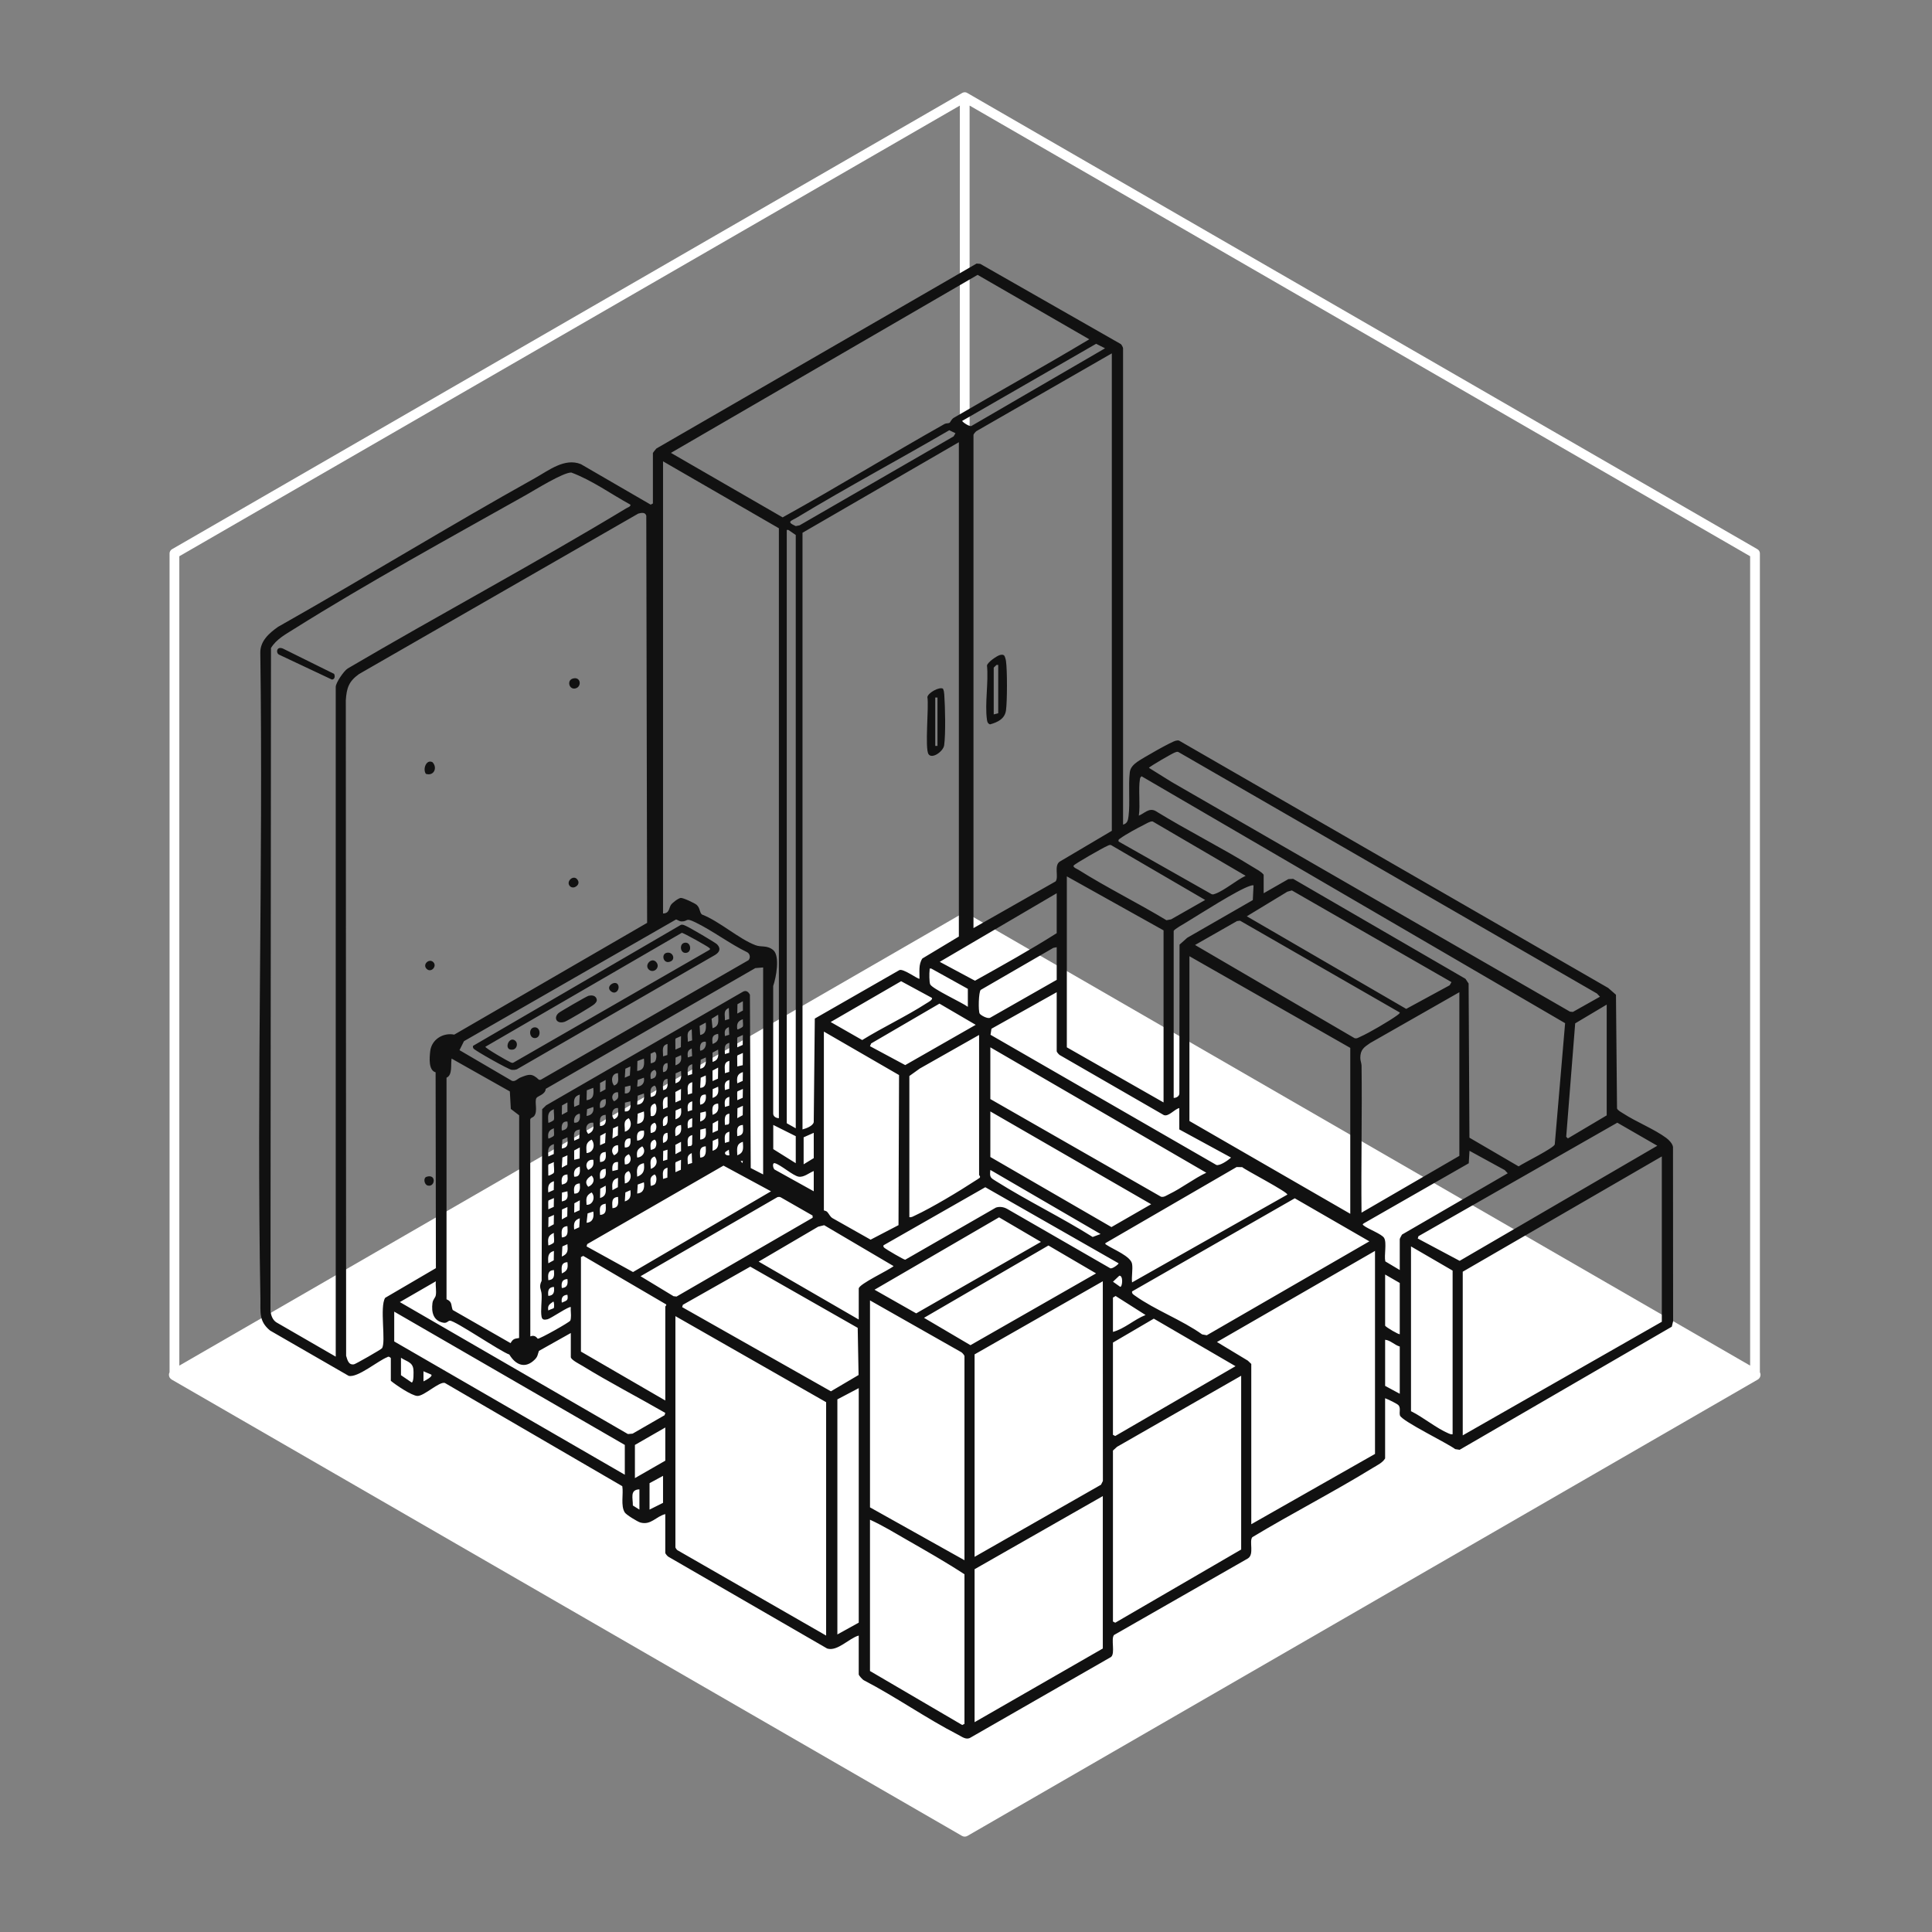
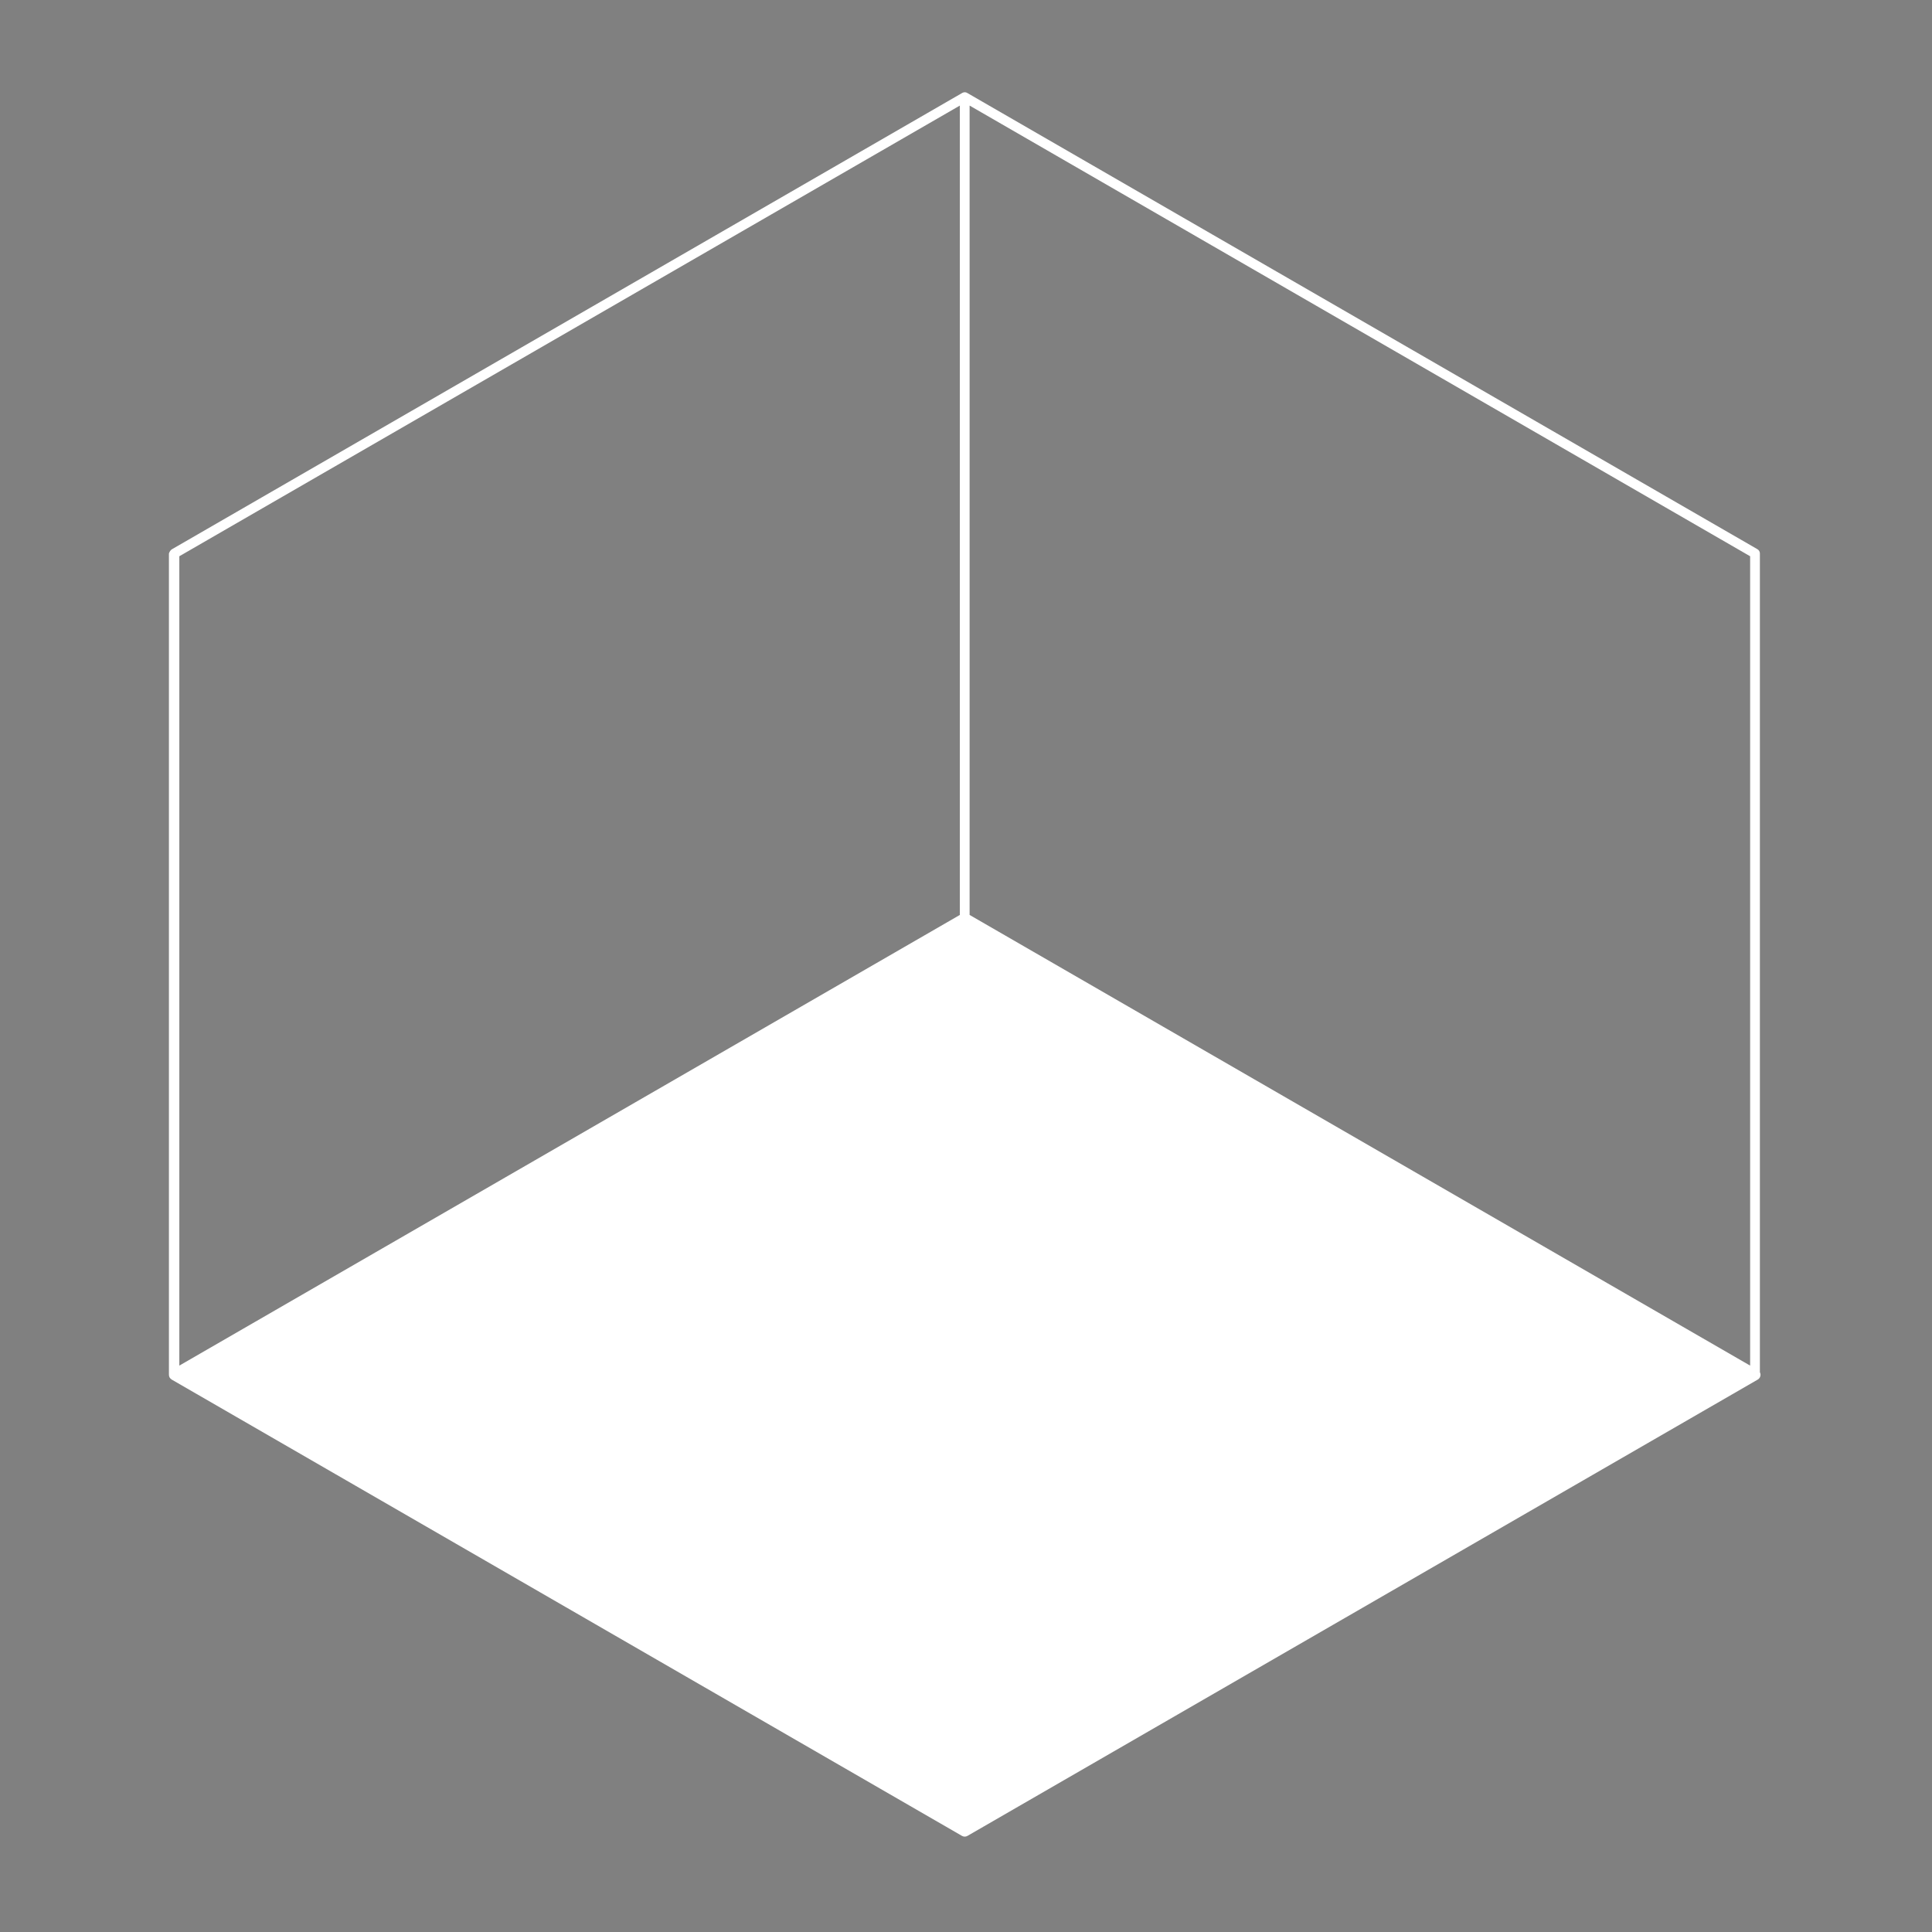
<svg xmlns="http://www.w3.org/2000/svg" width="313" height="313" viewBox="0 0 313 313" fill="none">
  <rect x="0" y="0" width="313" height="313" fill="#808080" stroke="none" />
-   <path d="M156.396 14.952C156.48 14.963 156.564 14.988 156.642 15.027C156.658 15.034 156.673 15.043 156.689 15.052L284.721 88.978C284.966 89.119 285.116 89.38 285.116 89.662V222.312C285.183 222.438 285.219 222.58 285.219 222.728C285.219 223.047 285.049 223.342 284.773 223.501L156.74 297.428C156.464 297.588 156.123 297.588 155.847 297.428L27.815 223.501C27.538 223.342 27.368 223.047 27.368 222.728C27.368 222.58 27.405 222.438 27.471 222.312V89.662C27.471 89.38 27.622 89.119 27.866 88.978L155.899 15.052C156.021 14.981 156.157 14.945 156.294 14.946C156.328 14.946 156.362 14.948 156.396 14.952ZM29.052 90.118V221.24L155.504 148.228V17.104L29.052 90.118ZM157.084 148.228L283.536 221.24V90.118L157.084 17.104V148.228Z" fill="white" />
-   <path d="M158.806 42.747L181.542 55.721C181.714 55.808 181.946 56.303 181.946 56.426V133.596C182.658 133.407 182.752 132.872 182.834 132.208C183.104 130.05 182.777 127.294 183.034 125.119C183.124 124.357 183.652 123.853 184.253 123.421C185.017 122.872 189.837 120.108 190.506 120C190.696 119.97 190.867 119.905 191.055 120.005L260.536 160.052L261.8 161.157L261.972 179.571C262.072 179.898 262.68 180.197 262.976 180.39C265.076 181.757 268.008 182.921 269.945 184.354C270.389 184.684 270.95 185.252 271.039 185.811L271.058 214.053L270.846 214.935L236.472 234.878L235.75 234.769C234.58 233.846 227.062 230.211 226.806 229.314C226.658 228.798 226.946 228.172 226.601 227.696C226.394 227.411 224.846 226.692 224.4 226.525V236.274C224.007 236.965 223.13 237.37 222.45 237.787C216.054 241.716 209.332 245.159 202.896 249.028C202.319 249.673 203.253 251.823 202.162 252.485L180.483 264.882C179.938 265.496 180.719 267.871 179.992 268.448L157.21 281.519C156.523 281.925 155.857 281.371 155.217 281.042C150.074 278.401 145.13 274.907 139.974 272.231C139.737 272.125 139.122 271.432 139.122 271.261V264.975C137.554 265.393 135.684 267.591 134.011 267.078L108.263 252.193C108.115 252.098 107.78 251.699 107.78 251.582V245.296C106.262 245.683 105.481 247.117 103.765 246.666C103.298 246.544 101.461 245.417 101.215 245.026C100.525 243.925 101.03 242.023 100.817 240.776L72.067 224.048C71.149 223.789 68.709 226.193 67.618 226.155C66.715 226.123 64.1 224.366 63.317 223.701V220.057C63.317 219.945 62.947 219.675 62.764 219.862C61.259 220.435 57.94 223.257 56.485 222.897L43.76 215.562C41.881 214.023 42.227 212.522 42.189 210.409C41.55 175.561 42.655 140.652 42.172 105.798C42.125 103.86 43.596 102.581 45.04 101.559C59.004 93.666 72.695 85.249 86.702 77.439C88.919 76.203 91.476 74.14 94.11 75.197L105.415 81.755L105.777 81.57V73.371L105.778 73.373C105.789 73.329 106.247 72.754 106.343 72.661L158.213 42.699L158.806 42.747ZM140.945 270.717L155.891 279.465L156.252 279.28V255.045C153.229 253.069 150.043 251.258 146.9 249.456C144.944 248.335 142.99 247.138 140.947 246.208H140.945V270.717ZM157.892 254.225V279.007L178.665 267.071V242.38L157.892 254.225ZM109.422 250.672C109.423 250.762 109.628 251.055 109.737 251.137L133.84 264.976V227.165L109.422 213.226V250.672ZM135.661 226.71V264.794L139.124 262.881V224.888L135.661 226.71ZM201.079 222.884L180.973 234.393L180.306 235.001V262.698L180.678 262.893L201.08 251.036V222.882L201.079 222.884ZM140.947 244.205L156.254 252.769L156.252 252.768V219.696C156.252 219.58 155.917 219.179 155.77 219.086L140.947 210.677V244.205ZM157.892 219.421V252.221L178.371 240.538L178.676 239.931L178.663 207.576L157.892 219.421ZM197.158 217.416L202.159 220.435L202.718 220.97V246.937L222.762 235.548V202.657L197.158 217.416ZM103.591 241.288C101.994 241.336 102.553 242.74 102.527 243.901L103.591 244.568V241.288ZM105.231 240.285V244.567L107.418 243.474V239.101L105.231 240.285ZM102.862 234.091V239.466L107.783 236.642V231.266L102.862 234.091ZM63.867 217.326L101.223 238.919V234.091L63.867 212.497V217.326ZM180.304 217.509H180.306V232.451L180.676 232.645L200.164 221.335L186.926 213.633L180.304 217.509ZM236.975 206.028V232.541L269.228 214.137V187.351L236.975 206.028ZM228.593 228.624C230.538 229.581 232.726 231.399 234.659 232.217C234.888 232.314 235.07 232.405 235.335 232.359V205.847L228.593 201.929V228.624ZM64.777 210.949L101.724 232.325L102.488 232.263L107.668 229.279L107.781 228.903C103.337 226.339 98.73 223.966 94.358 221.278C93.902 220.998 92.554 220.34 92.476 219.88V215.959L87.31 218.859C87.091 219.456 87.134 219.76 86.65 220.248C85.098 221.815 83.536 221.148 82.519 219.448C81.041 218.949 73.711 213.921 72.886 213.962C72.556 213.978 72.422 214.398 71.841 214.294C70.192 213.997 69.877 212.578 70.058 211.128C70.139 210.487 70.519 210.288 70.601 209.849C70.727 209.179 70.529 208.285 70.608 207.581L64.777 210.949ZM94.117 203.66V218.967L107.783 226.893V211.678C107.783 211.629 107.971 211.497 107.943 211.337L94.488 203.466L94.117 203.66ZM224.403 224.525L226.772 225.801V218.146C225.94 217.923 225.254 217.121 224.403 217.054V224.525ZM110.63 211.388L110.516 211.766L134.616 225.404L139.095 222.763L138.956 215.124L121.554 205.209L110.63 211.388ZM64.961 222.792L66.692 223.973C67.056 223.973 67.011 222.226 66.977 221.87C66.857 220.642 65.838 220.576 64.961 219.968V222.792ZM68.606 223.795C68.854 223.668 70.132 223.041 69.88 222.704L68.606 222.156V223.795ZM104.703 83.558C104.544 82.933 103.888 83.081 103.404 83.206L58.158 109.207C56.507 110.393 56.153 111.46 56.024 113.451L56.076 219.649C56.288 220.33 56.456 221.181 57.353 221.031C57.611 220.987 61.724 218.643 61.879 218.432C62.58 217.473 61.463 211.716 62.404 210.257L70.619 205.449L70.572 173.719L70.571 173.722C69.384 173.403 69.585 171.322 69.698 170.313C69.913 168.401 71.786 167.258 73.594 167.617L104.839 149.511L104.703 83.558ZM92.559 76.555C91.249 76.514 86.661 79.38 85.246 80.176C72.882 87.131 59.554 94.419 47.593 101.928C46.236 102.78 44.772 103.561 43.902 104.979L43.82 212.408C43.908 213.096 44.149 213.81 44.746 214.215L54.389 219.787L54.392 219.786V111.275C54.392 110.632 55.702 108.688 56.335 108.299C71.286 99.52 86.618 91.316 101.458 82.353C101.685 82.216 102.214 82.062 102.133 81.758C98.965 80.027 95.942 77.813 92.559 76.555ZM149.696 213.499L157.223 217.93L177.572 206.299L169.856 201.782L149.696 213.499ZM73.161 171.498C72.997 172.48 73.345 174.162 72.341 174.596V210.492C73.311 210.898 73.024 211.414 73.339 212.226L82.717 217.598C83.122 216.895 83.329 216.886 84.098 216.767L84.108 180.692L82.757 179.656L82.598 176.818L82.597 176.819L73.161 171.498ZM122.369 156.84L88.409 176.406C88.371 177.314 87.111 177.554 86.915 177.874C86.546 178.475 87.17 179.971 86.552 180.793C86.327 181.091 85.895 181.062 85.902 181.424L85.916 216.508C86.731 216.165 87.051 216.872 87.121 216.881C87.462 216.929 92.254 214.228 92.386 213.956C92.461 213.8 92.462 213.672 92.484 213.509C92.557 212.977 92.417 212.322 92.475 211.769C92.26 211.527 89.222 213.628 88.697 213.736C88.221 213.833 87.841 213.871 87.739 213.318C87.557 212.347 87.81 210.753 87.746 209.668C87.699 208.889 87.231 208.539 87.75 207.496L87.835 179.702L88.48 179.073L120.368 160.662C120.884 160.383 121.264 160.691 121.494 161.16L121.625 189.235L123.636 190.268V156.74L123.635 156.738L122.369 156.84ZM183.405 209.221C183.341 209.59 183.64 209.737 183.889 209.917C187.078 212.208 191.492 213.848 194.751 216.181L195.507 216.325L221.849 201.108L209.764 194.134L183.405 209.221ZM224.403 214.775C224.586 215.054 226.662 216.264 226.772 216.142V207.85L224.403 206.484V214.775ZM180.306 210.22V215.778C182.185 215.274 183.759 213.76 185.59 213.041L180.741 209.961L180.306 210.22ZM132.554 198.733L122.909 204.389L139.122 213.773H139.124V208.762C139.124 208.021 144.029 205.781 144.769 205.118L133.523 198.494L132.554 198.733ZM141.68 208.944L148.433 212.775L168.643 201.197L161.856 197.218L141.68 208.944ZM89.652 210.859C89.05 211.296 88.667 211.454 88.833 212.315C89.004 212.17 89.667 211.995 89.713 211.923C89.798 211.787 89.805 211.031 89.652 210.859ZM91.928 209.765C91.136 209.809 90.896 210.298 91.019 211.039C91.791 210.696 92.097 210.741 91.928 209.765ZM126.537 194.005C126.348 193.878 126.169 193.905 125.96 193.94L103.776 206.758L109.116 209.995L109.606 210.053L131.657 197.286L131.643 196.928L126.537 194.005ZM89.741 208.489C88.826 208.542 88.732 209.148 88.832 209.945C89.746 209.892 89.841 209.286 89.741 208.489ZM91.928 207.214C91.013 207.267 90.918 207.873 91.018 208.671C91.933 208.617 92.028 208.011 91.928 207.214ZM181.327 206.682H181.329L180.313 207.649L181.49 208.483C181.858 208.465 181.996 206.581 181.327 206.682ZM179.119 201.38C178.94 201.525 179.217 201.644 179.331 201.719C180.373 202.417 183.186 203.521 183.403 204.753C183.556 205.618 183.292 206.845 183.403 207.76L208.55 193.545C208.808 193.203 201.721 189.535 201.251 189.089L200.343 189.071L179.119 201.38ZM89.741 205.756C88.713 205.819 88.764 206.554 88.832 207.395C89.86 207.332 89.808 206.597 89.741 205.756ZM91.928 204.481C90.793 204.553 90.992 205.439 91.019 206.302C91.937 205.895 92.048 205.462 91.928 204.481ZM95.14 201.551L95.027 201.925L102.556 206.081L124.91 193.002L117.21 188.84L95.14 201.551ZM237.951 188.461L220.944 198.195C220.708 198.372 220.729 198.379 220.944 198.554C221.595 199.089 223.858 199.92 224.234 200.549C224.708 201.342 224.208 203.371 224.433 204.357L226.772 205.754V200.744C226.772 200.676 227.054 200.121 227.134 200.013L244.265 190.08L243.78 189.566L238.07 186.44L237.951 188.461ZM143.135 201.749C143.076 202.011 143.16 202.045 143.324 202.194C143.526 202.38 146.465 204.115 146.654 204.086L161.349 195.637C161.951 195.436 162.61 195.542 163.156 195.844L179.818 205.438C180.106 205.711 181.295 204.767 181.217 204.664L159.625 192.34L143.135 201.749ZM89.741 202.657C88.68 202.991 88.777 203.693 88.833 204.661L89.713 204.177L89.741 202.657ZM229.801 200.276L229.688 200.649V200.65L236.476 204.266L268.497 185.62L262.017 181.886L229.801 200.276ZM91.11 201.93L91.019 203.568C92.046 203.139 92.01 202.591 91.928 201.565L91.11 201.93ZM89.74 199.742C88.714 200.172 88.749 200.714 88.832 201.746C88.915 201.838 89.667 201.4 89.701 201.343C89.879 201.044 89.664 200.15 89.74 199.742ZM133.475 196.097C133.475 196.127 133.836 196.14 134.03 196.355C134.324 196.68 134.478 197.108 134.867 197.348L141.047 200.837L145.565 198.484L145.654 174.169L133.475 167.126V196.097ZM91.928 198.649C90.793 198.722 90.993 199.607 91.018 200.47C92.153 200.397 91.952 199.512 91.928 198.649ZM160.447 189.539C160.289 190.794 160.509 190.823 161.416 191.392C166.49 194.578 171.943 197.211 177.022 200.4L178.301 199.924V199.923L160.447 189.539ZM93.931 197.373C92.971 197.687 92.931 198.268 93.023 199.195L93.841 198.83L93.931 197.373ZM88.86 197.219L88.832 198.83H88.833L89.713 198.346L89.741 196.826L88.86 197.219ZM160.444 187.441L180.063 198.797L186.497 195.095L160.444 180.062V187.441ZM95.195 196.584L95.028 198.101C96.085 198.005 96.252 197.185 96.119 196.281L95.195 196.584ZM91.047 195.943L91.018 197.554H91.019L91.9 197.07L91.928 195.551L91.047 195.943ZM149.023 173.106L147.323 174.322V197.19C147.686 197.249 147.941 197.064 148.241 196.923C150.93 195.677 155.418 192.982 157.946 191.322C158.206 191.151 158.484 191.005 158.728 190.808C158.878 190.565 158.621 190.421 158.621 190.357V167.672L149.023 173.106ZM98.124 195.005C96.981 195.188 97.18 195.862 97.214 196.825C98.349 196.753 98.148 195.868 98.124 195.005ZM192.697 181.611L218.754 196.645V169.767L192.697 154.916V181.611ZM93.052 194.943L93.025 196.463L93.905 196.07L93.934 194.459H93.932L93.052 194.943ZM221.977 168.981C220.98 169.666 220.377 170.051 220.38 171.407C220.38 171.836 220.578 172.235 220.584 172.673C220.685 180.599 220.491 188.535 220.578 196.46L236.429 187.258V160.747L221.977 168.981ZM88.86 194.486L88.818 194.725L88.833 195.917L89.713 195.524V195.523L89.741 194.094L88.86 194.486ZM100.129 193.912C98.994 193.985 99.195 194.869 99.219 195.732C100.354 195.66 100.153 194.775 100.129 193.912ZM95.847 193.185C94.903 193.702 94.953 194.165 95.028 195.186C96.073 195.25 96.514 193.908 95.847 193.185ZM101.314 193.183L101.224 194.64C102.184 194.327 102.224 193.745 102.132 192.818L101.314 193.183ZM91.044 193.209L91.018 194.638C92.053 194.462 92.01 193.923 91.928 193L91.044 193.209ZM97.243 192.573L97.216 194.093C98.277 193.759 98.18 193.058 98.124 192.089L97.243 192.573ZM160.444 178.057L188.097 193.881C188.589 193.997 188.999 193.659 189.42 193.458C191.419 192.501 193.397 190.946 195.432 189.992L160.444 169.675V178.057ZM93.932 191.726C92.904 191.788 92.956 192.523 93.023 193.364C94.067 193.435 93.979 192.487 93.932 191.726ZM103.316 191.905L103.228 193.363C104.285 193.267 104.451 192.446 104.319 191.542L103.316 191.905ZM89.741 191.361C88.781 191.674 88.741 192.254 88.833 193.182L89.713 192.79L89.741 191.361ZM125.541 188.449C125.034 188.311 125.241 189.437 125.566 189.518L131.835 192.999V189.719C131.072 190.013 130.243 190.768 129.388 190.629C128.468 190.478 126.505 188.713 125.541 188.449ZM100.127 190.813C99.066 191.147 99.163 191.849 99.219 192.817L100.1 192.333L100.127 190.813ZM95.847 190.452C95.115 190.882 94.614 191.489 95.299 192.267C96.088 191.947 96.49 191.143 95.847 190.452ZM106.051 190.269C105.153 190.703 105.42 191.191 105.414 192.087C105.495 192.174 106.002 191.957 106.094 191.857V191.858C106.385 191.542 106.49 190.549 106.051 190.269ZM69.087 190.656C70.751 190.098 70.513 192.403 69.281 192.063C68.717 191.907 68.547 190.838 69.087 190.656ZM91.928 190.268C90.899 190.331 90.952 191.065 91.018 191.906C92.053 191.73 92.01 191.191 91.928 190.268ZM101.86 189.724C100.912 190.068 101.266 190.901 101.223 191.723C102.144 191.627 102.482 190.359 101.86 189.724ZM98.124 189.357C97.096 189.42 97.147 190.154 97.214 190.995C98.243 190.932 98.191 190.198 98.124 189.357ZM108.144 189.174C107.169 189.433 107.419 190.161 107.418 190.995L108.118 190.785L108.144 189.174ZM93.931 188.99C93.081 189.282 92.905 189.754 93.023 190.63C94.068 190.701 93.979 189.752 93.931 188.99ZM104.319 188.445C103.047 188.699 103.161 189.551 103.229 190.63C104.332 190.224 104.44 189.539 104.319 188.445ZM88.859 188.656L88.816 188.893L88.83 190.448C88.914 190.541 89.667 190.102 89.7 190.046H89.701C89.887 189.733 89.656 188.701 89.74 188.263L88.859 188.656ZM109.451 188.29L109.409 188.528L109.424 189.903L110.304 189.51V189.509L110.332 187.898L109.451 188.29ZM100.129 188.263C99.184 188.188 99.147 188.992 99.219 189.719L100.103 189.51L100.129 188.263ZM96.119 187.899C95.133 187.76 94.65 188.843 95.299 189.533C96.086 189.178 96.227 188.75 96.119 187.899ZM106.053 187.356C105.107 187.701 105.458 188.534 105.415 189.355C106.351 189.098 106.687 188.102 106.053 187.356ZM91.11 187.534L91.018 189.172L91.899 188.688L91.928 187.169L91.11 187.534ZM184.952 125.768C184.773 125.892 184.717 126.006 184.68 126.219C184.401 127.837 184.76 130.404 184.5 132.142C185.386 131.788 186.129 130.836 187.183 131.371C192.365 134.561 197.853 137.292 203.025 140.492C203.616 140.858 204.262 141.159 204.723 141.706V144.712L208.724 142.425L209.504 142.381L237.418 158.574L237.927 159.341L238.062 184.315L246.029 188.964C246.856 188.394 251.703 186.015 251.885 185.406L253.56 165.763L184.952 125.768ZM160.623 166.665L160.472 167.644L197.066 188.735C197.639 188.898 198.971 187.978 199.438 187.535L191.056 182.977V179.515C190.229 179.713 189.364 180.929 188.562 180.658L171.677 170.923C171.529 170.828 171.194 170.429 171.194 170.313V160.747L160.623 166.665ZM101.86 186.991C101.038 187.414 101.186 187.757 101.223 188.627C102.151 188.751 102.467 187.585 101.86 186.991ZM130.195 184.253V188.627L131.835 187.624V183.525L130.195 184.253ZM112.066 186.805C111.166 187.236 111.434 187.732 111.429 188.625L112.129 188.415H112.127L112.066 186.805ZM125.275 186.168L128.919 188.446V184.071L125.275 182.25V186.168ZM120.264 188.444L120.353 188.081H119.991L120.264 188.444ZM98.124 186.623C97.096 186.686 97.147 187.421 97.214 188.262C98.243 188.199 98.191 187.464 98.124 186.623ZM107.445 186.469L107.418 188.078L108.118 187.868L108.145 186.258L107.445 186.469ZM93.019 186.387L93.023 187.898L93.906 187.689L93.932 185.896V185.894L93.019 186.387ZM104.047 185.715C103.207 186.209 103.113 186.553 103.228 187.533C104.193 187.471 104.747 186.458 104.047 185.715ZM114.341 185.712C113.206 185.785 113.407 186.67 113.432 187.533C114.482 187.523 114.365 186.515 114.341 185.712ZM89.741 185.347C88.682 185.68 88.774 186.381 88.833 187.352L89.713 186.96V186.958L89.741 185.347ZM117.525 186.615C117.264 187.017 117.782 187.258 118.168 187.166L118.079 186.258L117.525 186.615ZM120.355 184.982C119.202 185.335 119.427 186.173 119.447 187.169C120.568 186.72 120.396 186.046 120.355 184.982ZM100.129 185.529C99.195 185.539 98.87 186.528 99.491 187.165C100.313 186.742 100.166 186.4 100.129 185.529ZM109.418 185.476L109.422 186.987L110.336 186.495L110.332 184.984L109.418 185.476ZM95.847 184.621C94.814 185.159 94.992 185.75 95.028 186.804C96.165 186.741 96.498 185.442 95.847 184.621ZM115.464 184.828L115.437 186.438V186.44C116.497 186.107 116.402 185.405 116.345 184.435L115.464 184.828ZM106.053 184.623C105.232 184.932 105.394 185.502 105.415 186.257C105.496 186.344 106.004 186.125 106.095 186.027H106.094C106.376 185.722 106.481 184.885 106.053 184.623ZM91.11 184.62L91.018 186.076C92.161 185.893 91.962 185.219 91.928 184.256V184.255L91.11 184.62ZM102.132 184.436C101.187 184.36 101.15 185.167 101.223 185.893C102.167 185.97 102.205 185.163 102.132 184.436ZM112.155 183.888C111.176 184.149 111.431 184.885 111.429 185.71L111.427 185.711L111.984 185.63L112.127 185.409L112.155 183.888ZM97.243 184.01L97.214 185.529L98.032 185.164L98.124 183.526L97.243 184.01ZM108.145 183.526C107.26 183.579 107.392 184.506 107.419 185.166C108.319 184.918 108.179 184.318 108.145 183.526ZM118.166 183.343C117.191 183.603 117.442 184.33 117.44 185.164L118.14 184.954L118.166 183.343ZM93.932 182.979C92.789 183.162 92.989 183.836 93.023 184.799L93.841 184.434L93.932 182.979ZM104.319 183.161C103.167 183.138 103.131 183.836 103.228 184.799C104.183 184.693 104.462 184.045 104.319 183.161ZM113.458 183.006L113.432 184.617C114.567 184.544 114.366 183.66 114.341 182.797L113.458 183.006ZM89.74 182.795C88.89 183.087 88.714 183.557 88.832 184.435C88.915 184.529 89.668 184.088 89.701 184.033C89.858 183.768 89.686 183.137 89.74 182.795ZM99.311 182.797L99.219 184.435L100.1 183.951L100.129 182.432L99.311 182.797ZM255.193 165.795L253.739 184.166L254.009 184.432L260.3 180.699V162.752L255.193 165.795ZM110.332 182.25C109.189 182.433 109.387 183.109 109.424 184.071C110.385 183.758 110.422 183.177 110.332 182.25ZM120.355 182.25C119.219 182.322 119.421 183.207 119.445 184.07C120.588 183.887 120.389 183.213 120.355 182.25ZM96.119 181.885C94.999 181.788 94.644 182.901 95.299 183.702C96.189 183.322 96.2 182.785 96.119 181.885ZM106.053 181.89C105.232 182.199 105.394 182.77 105.415 183.525C105.496 183.612 106.004 183.393 106.095 183.295H106.094C106.376 182.99 106.481 182.153 106.053 181.89ZM115.464 182.005L115.437 183.525L116.318 183.132L116.346 181.521H116.345L115.464 182.005ZM101.86 181.16C100.851 181.614 101.295 182.395 101.224 183.343C102.232 183.08 102.468 181.93 101.86 181.16ZM91.928 181.703C90.983 181.628 90.946 182.432 91.018 183.159C91.926 182.995 92.056 182.571 91.928 181.703ZM130.013 86.311V182.977C130.591 182.821 131.711 182.421 131.832 181.789L132.005 165.015L145.687 157.177C146.276 156.818 148.812 158.729 148.964 158.559C148.992 157.437 148.777 156.278 149.427 155.285L155.343 151.726V71.643H155.341L130.013 86.311ZM112.153 181.156C111.258 181.402 111.392 181.995 111.427 182.795L112.127 182.585L112.153 181.156ZM127.461 181.975L128.919 182.795V86.674L127.731 85.856L127.461 85.854V181.975ZM98.124 180.61C96.989 180.683 97.19 181.568 97.214 182.43C98.35 182.358 98.148 181.473 98.124 180.61ZM108.145 180.791C107.245 181.038 107.385 181.639 107.419 182.43C108.304 182.377 108.172 181.45 108.145 180.791ZM118.168 180.428C117.196 180.504 117.451 181.599 117.44 182.249L117.997 182.168L118.14 181.946L118.168 180.428ZM103.316 180.426L103.228 182.067C104.421 181.929 104.403 181.055 104.319 180.063L103.316 180.426ZM89.74 179.698C88.62 180.146 88.79 180.814 88.832 181.884C88.915 181.976 89.667 181.538 89.701 181.481C89.887 181.168 89.656 180.135 89.74 179.698ZM93.932 180.428C93.197 180.495 92.898 181.256 93.023 181.885C93.968 181.961 94.005 181.154 93.932 180.428ZM113.458 180.273L113.433 181.702C114.231 181.429 114.435 180.997 114.36 180.222L114.341 180.063L113.458 180.273ZM109.451 179.909L109.424 181.338C110.384 181.024 110.424 180.443 110.332 179.516L109.451 179.909ZM100.129 179.516C99.129 179.383 98.906 180.717 99.491 181.334C100.39 180.9 100.123 180.412 100.129 179.516ZM107.418 147.992C108.461 147.971 108.342 147.161 108.687 146.619C108.916 146.259 109.868 145.532 110.285 145.472C110.629 145.422 112.577 146.314 112.892 146.618C113.459 147.166 113.295 147.791 113.722 148.157C116.554 149.246 119.706 152.119 122.41 153.135C123.352 153.489 124.271 153.09 125.268 153.921C126.4 154.868 125.737 158.394 125.265 159.735V180.346C125.226 180.862 125.714 181.147 126.185 181.156V85.582L107.418 74.74V147.992ZM119.472 179.544L119.444 181.154H119.445L120.326 180.67L120.353 179.151L119.472 179.544ZM106.053 178.791C105.105 179.136 105.459 179.969 105.414 180.791C106.559 181.142 106.518 178.812 106.053 178.791ZM95.116 179.697L95.028 180.791C95.856 180.706 96.271 180.146 96.119 179.334L95.116 179.697ZM116.345 178.787C115.21 178.86 115.409 179.746 115.437 180.609C116.398 180.296 116.435 179.715 116.345 178.787ZM91.047 179.09L91.018 180.608L91.932 180.115L91.928 178.605L91.047 179.09ZM101.249 178.633L101.223 180.062C102.267 180.133 102.179 179.185 102.132 178.424L101.249 178.633ZM112.153 178.422C111.258 178.668 111.392 179.262 111.427 180.062L112.127 179.851L112.153 178.422ZM108.144 177.695C107.114 177.793 107.457 178.976 107.418 179.697L108.152 179.39L108.144 177.695ZM98.124 178.058C97.209 178.112 97.115 178.718 97.214 179.515C98.129 179.461 98.224 178.855 98.124 178.058ZM93.931 177.329C92.87 177.663 92.967 178.365 93.023 179.333L93.841 178.968L93.931 177.329ZM118.166 177.693C117.271 177.939 117.405 178.533 117.44 179.333L118.14 179.122L118.166 177.693ZM103.316 177.51L103.228 178.968C104.285 178.872 104.451 178.052 104.319 177.148L103.316 177.51ZM114.341 177.329C113.297 177.258 113.386 178.206 113.432 178.968C114.28 178.857 114.449 178.053 114.341 177.329ZM109.418 176.911L109.424 178.604L110.304 178.212L110.333 176.419H110.332L109.418 176.911ZM172.835 169.675L188.505 178.604V150.726L172.835 141.979V169.675ZM100.129 176.966C99.281 176.848 98.864 177.856 99.491 178.419C100.215 178.009 100.214 177.807 100.129 176.966ZM119.472 176.811L119.43 177.049L119.445 178.242L120.326 177.849V177.848L120.353 176.419L119.472 176.811ZM95.068 176.639L95.028 178.239C96.222 178.101 96.204 177.227 96.119 176.237L95.068 176.639ZM115.464 176.446L115.437 177.875C116.397 177.562 116.436 176.981 116.345 176.054L115.464 176.446ZM203.083 143.435C202.881 143.398 202.718 143.46 202.531 143.519C200.535 144.14 194.383 148.101 192.21 149.417C191.845 149.638 190.222 150.553 190.147 150.815L190.145 150.816V177.875C190.617 177.867 191.105 177.581 191.067 177.066L191.094 153.039L192.348 151.924L202.966 145.821L203.083 143.435ZM106.051 175.876C105.161 176.203 105.426 176.903 105.414 177.692C105.495 177.779 106.002 177.561 106.094 177.462V177.463C106.385 177.147 106.489 176.156 106.051 175.876ZM112.153 175.325C111.113 175.597 111.463 176.463 111.427 177.328L112.127 177.118L112.153 175.325ZM101.249 176.081L101.223 177.146C102.048 177.228 102.221 176.568 102.132 175.872L101.249 176.081ZM97.21 175.453L97.214 176.964L98.095 176.48L98.124 174.962V174.961L97.21 175.453ZM108.145 174.779C107.172 174.855 107.428 175.949 107.418 176.599C108.391 176.524 108.134 175.429 108.145 174.779ZM118.166 174.959C117.271 175.206 117.405 175.799 117.44 176.599L118.14 176.388L118.166 174.959ZM113.524 174.597L113.432 176.235C114.566 176.22 114.34 175.035 114.341 174.232L113.524 174.597ZM103.316 174.959L103.228 176.054C104.056 175.969 104.471 175.409 104.319 174.597L103.316 174.959ZM100.129 173.868C99.051 173.864 98.924 175.191 99.491 175.868C100.439 175.523 100.085 174.69 100.129 173.868ZM109.451 173.894L109.424 175.505V175.507C110.483 175.173 110.389 174.471 110.332 173.502L109.451 173.894ZM120.353 173.685C119.393 173.998 119.354 174.578 119.445 175.507L120.326 175.114L120.353 173.685ZM115.432 173.448L115.437 175.142L116.318 174.749L116.346 172.956H116.345L115.432 173.448ZM109.513 148.969L75.168 168.678L74.444 170.134L82.955 175.113C83.495 175.265 83.844 174.756 84.329 174.562C85.665 174.027 86.171 173.829 87.319 174.936H87.599L121.265 155.557C121.617 155.167 121.512 154.55 121.077 154.284C118.219 152.904 115.465 150.786 112.64 149.418C110.96 148.606 111.541 149.287 110.423 149.28C110.026 149.277 109.733 148.971 109.511 148.968L109.513 148.969ZM106.053 173.324C105.314 173.614 105.361 174.058 105.415 174.776C105.496 174.865 106.002 174.645 106.094 174.546C106.358 174.265 106.474 173.577 106.053 173.324ZM101.314 173.14L101.223 174.596L102.041 174.231L102.132 172.774L101.314 173.14ZM112.153 172.409C111.178 172.669 111.429 173.396 111.427 174.231L112.127 174.02L112.153 172.409ZM118.166 171.862C117.126 172.134 117.476 173 117.44 173.866L118.14 173.655L118.166 171.862ZM108.145 172.227C107.345 172.26 107.366 173.067 107.418 173.684C108.218 173.651 108.197 172.844 108.145 172.227ZM103.267 171.9L103.228 173.5C104.421 173.362 104.404 172.488 104.319 171.498L103.267 171.9ZM110.291 149.846C110.618 149.724 110.856 149.904 111.136 150.014C111.647 150.217 115.9 152.703 116.175 152.99C116.81 153.655 116.613 154.237 115.861 154.701L83.739 173.235C83.472 173.332 83.193 173.348 82.911 173.329C82.43 173.294 76.872 170.172 76.704 169.858C76.629 169.719 76.584 169.592 76.64 169.435L110.289 149.846H110.291ZM113.524 171.682L113.432 173.138C114.384 172.998 114.426 172.099 114.341 171.318V171.316L113.524 171.682ZM119.472 170.98L119.43 171.218L119.445 172.773L120.331 172.569L120.353 170.588L119.472 170.98ZM109.451 171.344L109.424 172.591C110.274 172.298 110.451 171.828 110.332 170.951L109.451 171.344ZM141.135 169.046L140.945 169.492L146.654 172.554L158.074 166.03L152.198 162.596L141.135 169.046ZM105.406 170.709L105.414 172.226C105.495 172.313 106.002 172.096 106.094 171.996C106.372 171.695 106.494 170.528 106.034 170.415L105.406 170.709ZM110.452 151.127L78.631 169.585C78.623 169.823 82.33 171.951 82.695 172.093C82.865 172.159 82.996 172.249 83.185 172.151L114.775 153.98C115.02 153.813 115.176 153.794 114.889 153.552C114.536 153.255 110.706 151.103 110.455 151.126L110.452 151.127ZM115.432 170.533L115.437 172.044C116.498 171.71 116.401 171.009 116.345 170.041L115.432 170.533ZM112.066 169.858C111.333 170.166 111.37 170.583 111.427 171.314L112.127 171.103L112.066 169.858ZM108.144 169.13C107.103 169.402 107.453 170.268 107.418 171.133L108.118 170.923L108.144 169.13ZM118.166 168.947C117.191 169.206 117.442 169.934 117.44 170.768L118.14 170.558L118.166 168.947ZM114.341 168.766C113.396 168.69 113.36 169.496 113.432 170.223C114.168 170.156 114.466 169.395 114.341 168.766ZM83.082 170.043C81.466 170.285 82.436 167.683 83.501 168.627C83.931 169.008 83.781 169.939 83.082 170.043ZM109.451 168.246L109.409 168.484L109.424 170.041L110.304 169.648L110.332 167.854L109.451 168.246ZM119.472 168.064L119.43 168.303L119.445 169.677L120.326 169.284V169.283L120.353 167.672L119.472 168.064ZM116.345 167.49C115.311 167.667 115.352 168.205 115.437 169.13C116.287 168.838 116.462 168.367 116.345 167.49ZM112.066 166.761C111.106 167.202 111.471 167.844 111.429 168.763L112.127 168.553L112.066 166.761ZM134.573 165.576L139.684 168.495C143.046 166.418 146.81 164.663 150.112 162.533C150.327 162.394 151.185 161.956 150.968 161.66L145.989 158.965L134.573 165.576ZM200.407 149.22L193.606 153.095L219.438 168.185C219.815 168.315 220.087 168.088 220.401 167.951C221.801 167.338 225.02 165.444 226.281 164.54C226.403 164.453 226.852 164.14 226.769 164.029H226.771L200.899 149.158L200.407 149.22ZM86.583 166.438C87.611 166.352 87.717 168.092 86.708 168.176C85.699 168.261 85.574 166.523 86.583 166.438ZM118.079 166.396C117.346 166.704 117.383 167.121 117.44 167.851L118.14 167.641L118.079 166.396ZM113.343 166.203L113.432 167.672C114.47 167.509 114.399 166.509 114.341 165.67V165.669L113.343 166.203ZM120.353 165.12C119.504 165.411 119.328 165.882 119.445 166.76C119.529 166.854 120.281 166.413 120.315 166.358C120.472 166.093 120.3 165.462 120.353 165.12ZM115.284 165.045L115.438 166.577C116.589 166.224 116.364 165.387 116.345 164.391L115.284 165.045ZM95.34 161.329C95.795 161.226 96.305 161.229 96.58 161.657C96.823 162.139 96.61 162.344 96.308 162.668C96.039 162.957 91.964 165.369 91.516 165.526C90.207 165.986 89.619 164.922 90.481 164.127C90.727 163.9 95.066 161.392 95.34 161.329ZM118.079 163.298C117.119 163.739 117.484 164.382 117.441 165.3L118.14 165.09L118.079 163.298ZM170.656 153.558L158.885 160.372C158.535 160.712 158.474 163.811 158.714 164.208C158.88 164.486 160.05 165.142 160.449 164.862L171.195 158.742V153.458H171.194L170.656 153.558ZM119.474 162.69L119.445 164.208L120.358 163.716L120.355 162.206L119.474 162.69ZM190.998 121.885C190.755 121.717 190.613 121.824 190.387 121.888C190.022 121.991 186.243 124.175 186.138 124.398L189.841 126.705L254.348 163.895L254.823 163.941L259.207 161.476L259.205 161.474L258.72 160.96L190.998 121.885ZM208.571 144.456L201.993 148.447L227.818 163.449L234.853 159.625L235.152 159.11L209.297 144.258L208.571 144.456ZM150.879 156.916C150.502 156.878 150.64 156.937 150.603 157.19C150.541 157.626 150.539 159.115 150.697 159.468C151.029 160.203 155.866 162.415 156.799 163.115V160.2L150.879 156.916ZM98.94 160.566C98.055 159.791 99.646 158.769 100.101 159.498C100.518 160.167 99.778 161.302 98.94 160.566ZM152.244 155.825L157.953 158.884C162.408 156.395 166.888 153.908 171.194 151.181V144.712L152.244 155.825ZM105.095 157.057C104.338 156.31 105.609 154.981 106.342 155.9C107.041 156.777 105.836 157.79 105.095 157.057ZM69.066 156.909C68.446 156.198 69.547 155.224 70.199 155.874C70.88 156.556 69.781 157.728 69.066 156.909ZM107.905 154.393C108.933 154.046 109.494 155.338 108.694 155.736C107.506 156.328 107.072 154.673 107.905 154.393ZM110.827 152.755C111.899 152.457 112.147 154.107 111.296 154.344C110.224 154.642 109.977 152.991 110.827 152.755ZM158.192 69.844C158.048 69.943 157.711 70.341 157.711 70.457V150.36L171.011 142.797C171.569 142.122 170.725 140.312 171.651 139.609L180.124 134.598V57.246L158.192 69.844ZM179.988 136.906C179.731 136.837 179.543 136.985 179.325 137.075C178.786 137.3 174.061 139.962 173.929 140.247C173.807 140.515 174.516 140.786 174.718 140.914C179.34 143.821 184.299 146.259 188.976 149.085L189.732 148.941L195.247 145.802L179.988 136.906ZM186.733 133.078C186.339 133.015 185.609 133.492 185.221 133.683C184.302 134.136 182.287 135.23 181.517 135.811C181.311 135.967 181.147 136.004 181.217 136.327L196.296 144.865C196.514 144.952 196.675 144.87 196.875 144.8C198.309 144.298 200.336 142.576 201.803 141.887L186.733 133.078ZM92.341 143.572C91.553 142.786 93.097 141.452 93.666 142.713C93.977 143.403 92.916 144.147 92.341 143.572ZM204.725 141.708C204.724 141.708 204.723 141.707 204.723 141.706V141.705L204.725 141.708ZM68.995 125.37C68.45 124.603 69.057 122.969 70.063 123.479C70.922 124.36 70.307 125.79 68.995 125.37ZM150.245 112.92C150.386 112.213 152.203 111.224 152.767 111.574H152.765C152.923 111.876 152.957 112.206 152.981 112.542C153.122 114.492 153.22 118.895 152.962 120.738C152.824 121.731 151.008 123.018 150.436 122.193C149.795 121.267 150.51 114.497 150.245 112.92ZM151.516 120.842H151.879V113.006H151.516V120.842ZM162.033 106.111C162.244 106.066 162.445 106.032 162.639 106.162C162.814 106.281 162.944 106.865 162.978 107.101C163.194 108.593 163.183 113.575 162.979 115.085C162.793 116.469 161.6 117.023 160.391 117.355C160.002 117.202 159.941 116.942 159.889 116.567C159.533 113.947 160.166 110.528 159.901 107.816C160.005 107.269 161.55 106.213 162.033 106.11V106.111ZM161.449 107.721C161.361 107.836 160.991 108.12 160.991 108.176V115.739L161.72 115.556V107.721H161.449ZM92.786 109.938C94.088 109.538 94.299 111.234 93.255 111.521C92.212 111.808 91.777 110.247 92.786 109.938ZM45.215 105.004C45.416 104.941 45.639 104.994 45.832 105.07L54.123 109.174C54.32 109.527 54.249 110.086 53.762 110.091L45.21 106.059C44.783 105.861 44.786 105.137 45.215 105.002V105.004ZM153.792 69.701C145.628 74.456 137.253 78.933 129.161 83.819C128.169 84.419 127.307 84.508 128.919 85.231L129.532 85.111L154.491 70.7L154.794 70.187L153.792 69.701ZM108.695 73.371L126.793 83.818C135.626 78.93 144.232 73.635 153.027 68.686C153.28 68.544 153.646 68.615 153.836 68.496C153.979 68.407 154.105 67.928 154.555 67.665C161.849 63.412 169.227 59.301 176.475 54.97L158.38 44.53L108.695 73.371ZM155.889 68.183C155.811 68.296 157.188 69.297 157.468 68.958L179.027 56.427L177.584 55.696L155.889 68.183Z" fill="#111111" />
+   <path d="M156.396 14.952C156.48 14.963 156.564 14.988 156.642 15.027C156.658 15.034 156.673 15.043 156.689 15.052L284.721 88.978C284.966 89.119 285.116 89.38 285.116 89.662V222.312C285.183 222.438 285.219 222.58 285.219 222.728C285.219 223.047 285.049 223.342 284.773 223.501L156.74 297.428C156.464 297.588 156.123 297.588 155.847 297.428L27.815 223.501C27.538 223.342 27.368 223.047 27.368 222.728V89.662C27.471 89.38 27.622 89.119 27.866 88.978L155.899 15.052C156.021 14.981 156.157 14.945 156.294 14.946C156.328 14.946 156.362 14.948 156.396 14.952ZM29.052 90.118V221.24L155.504 148.228V17.104L29.052 90.118ZM157.084 148.228L283.536 221.24V90.118L157.084 17.104V148.228Z" fill="white" />
</svg>